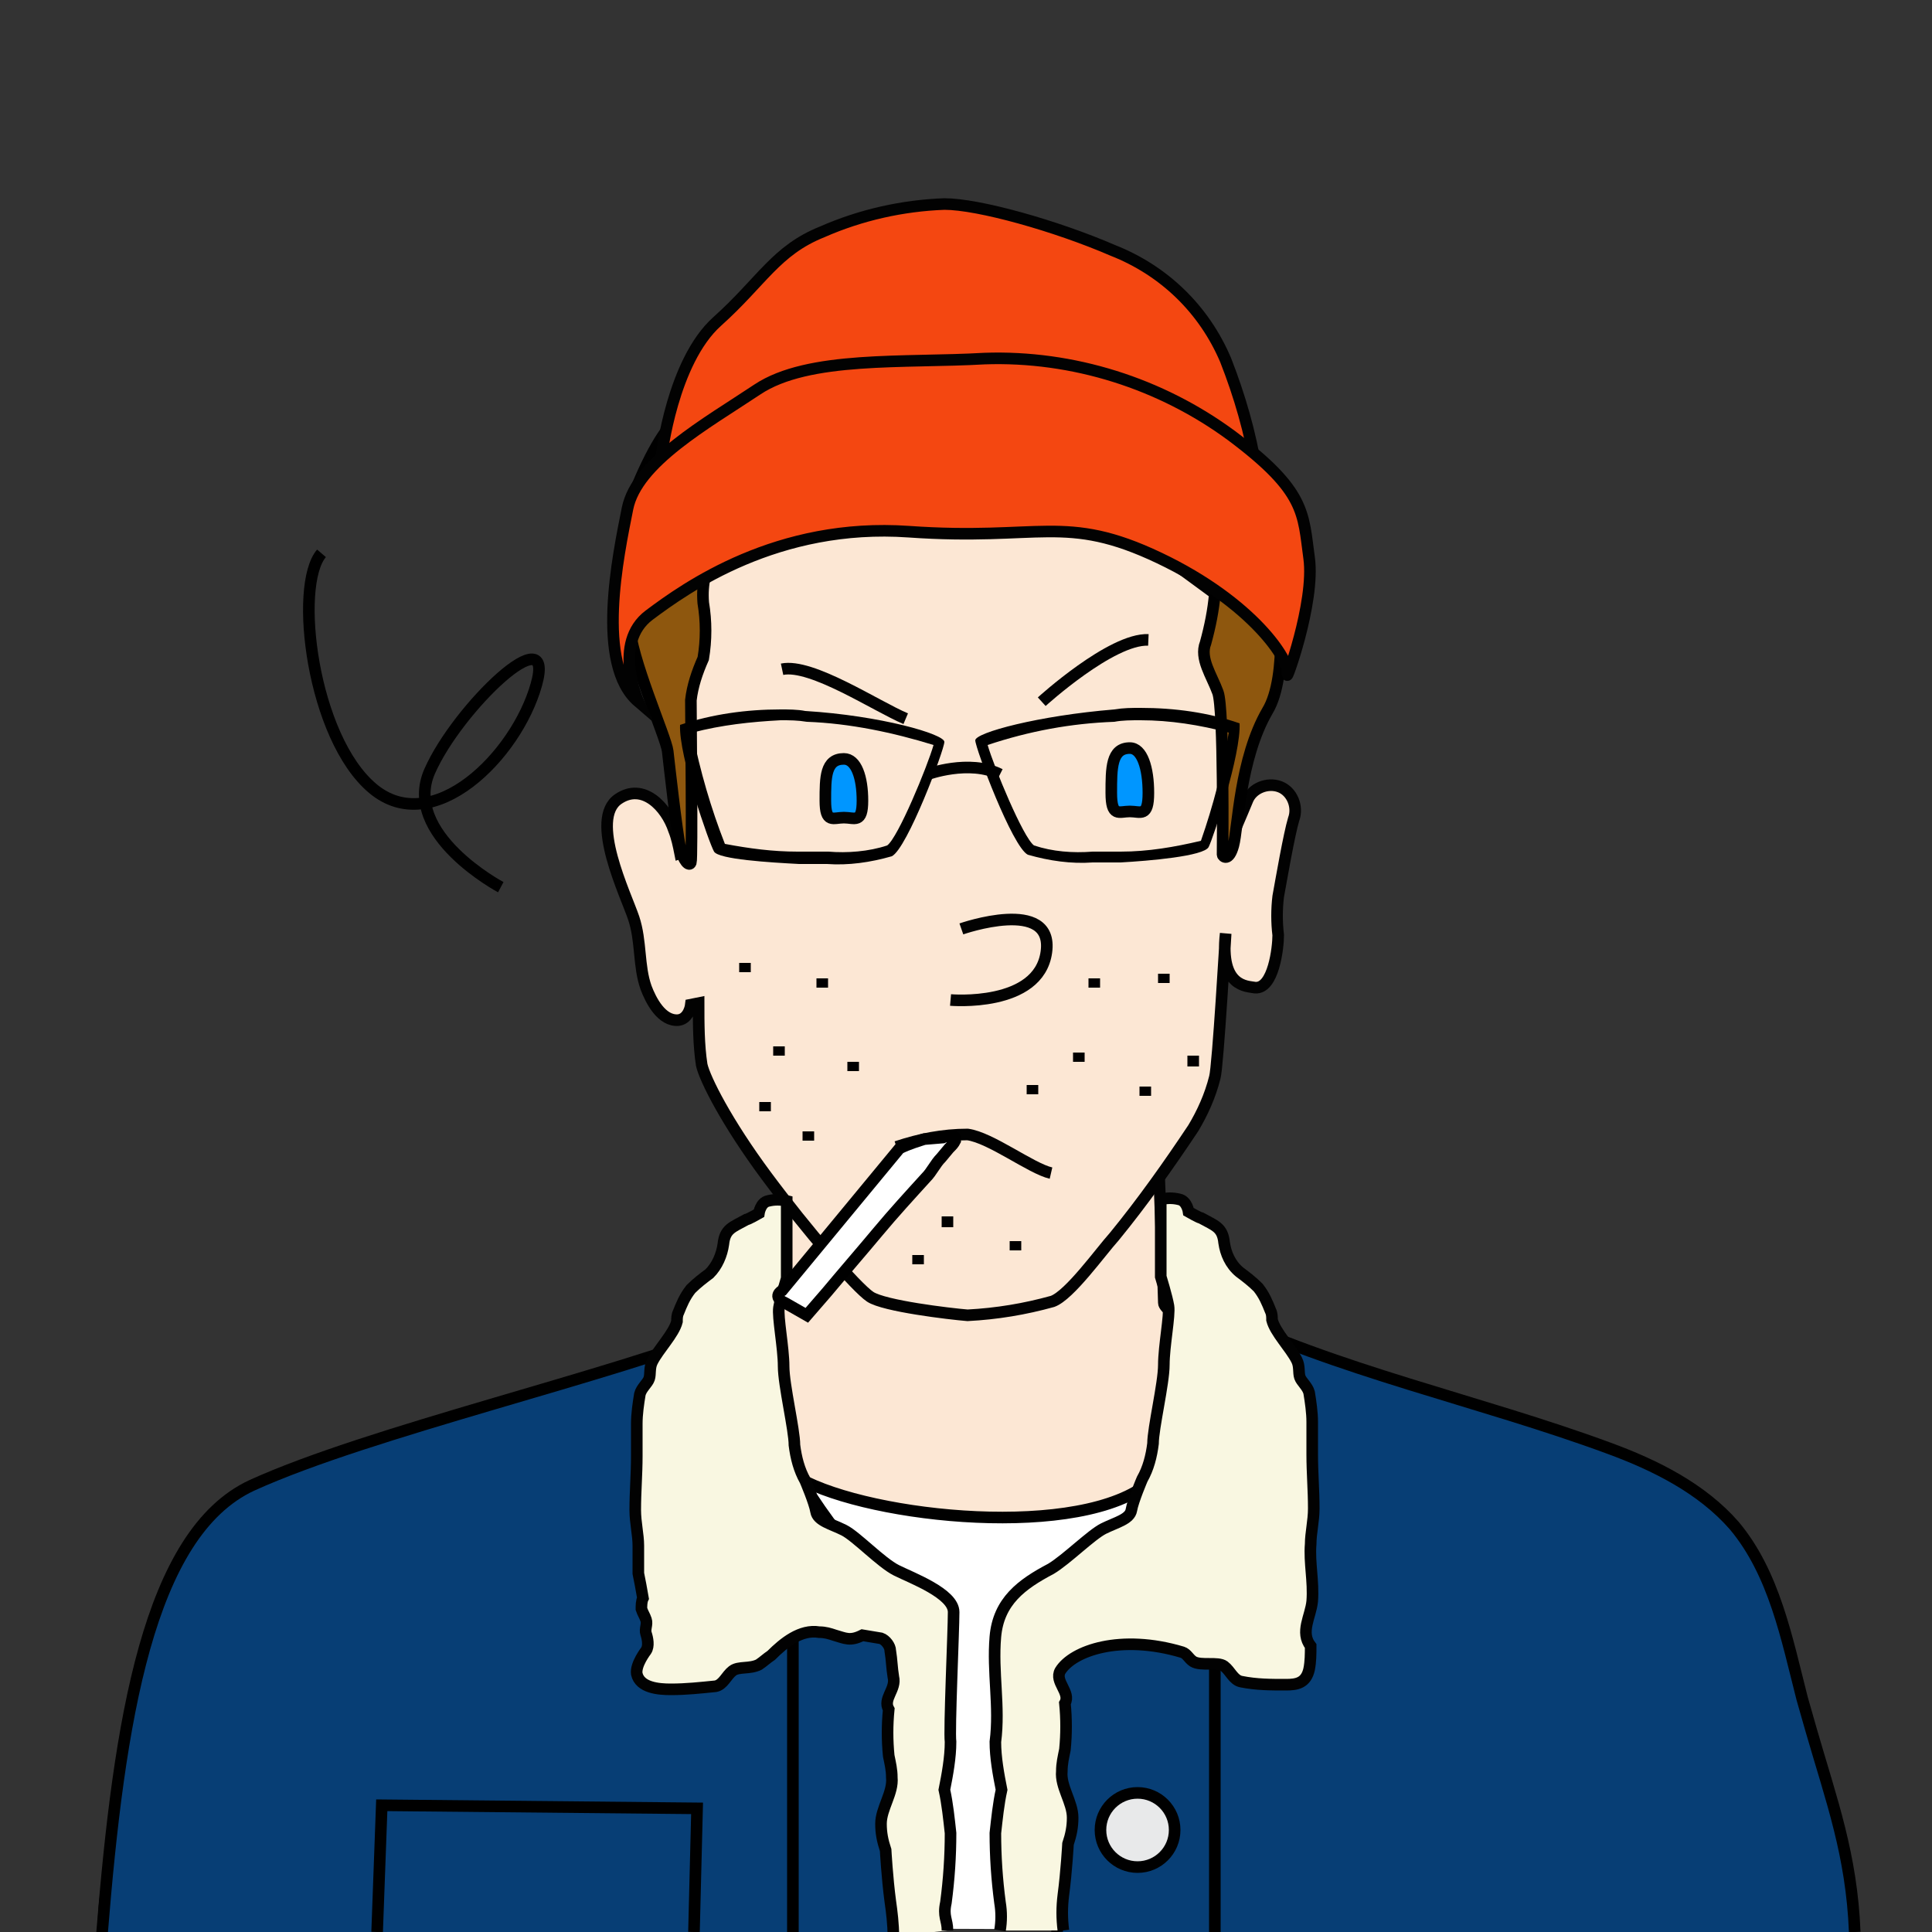
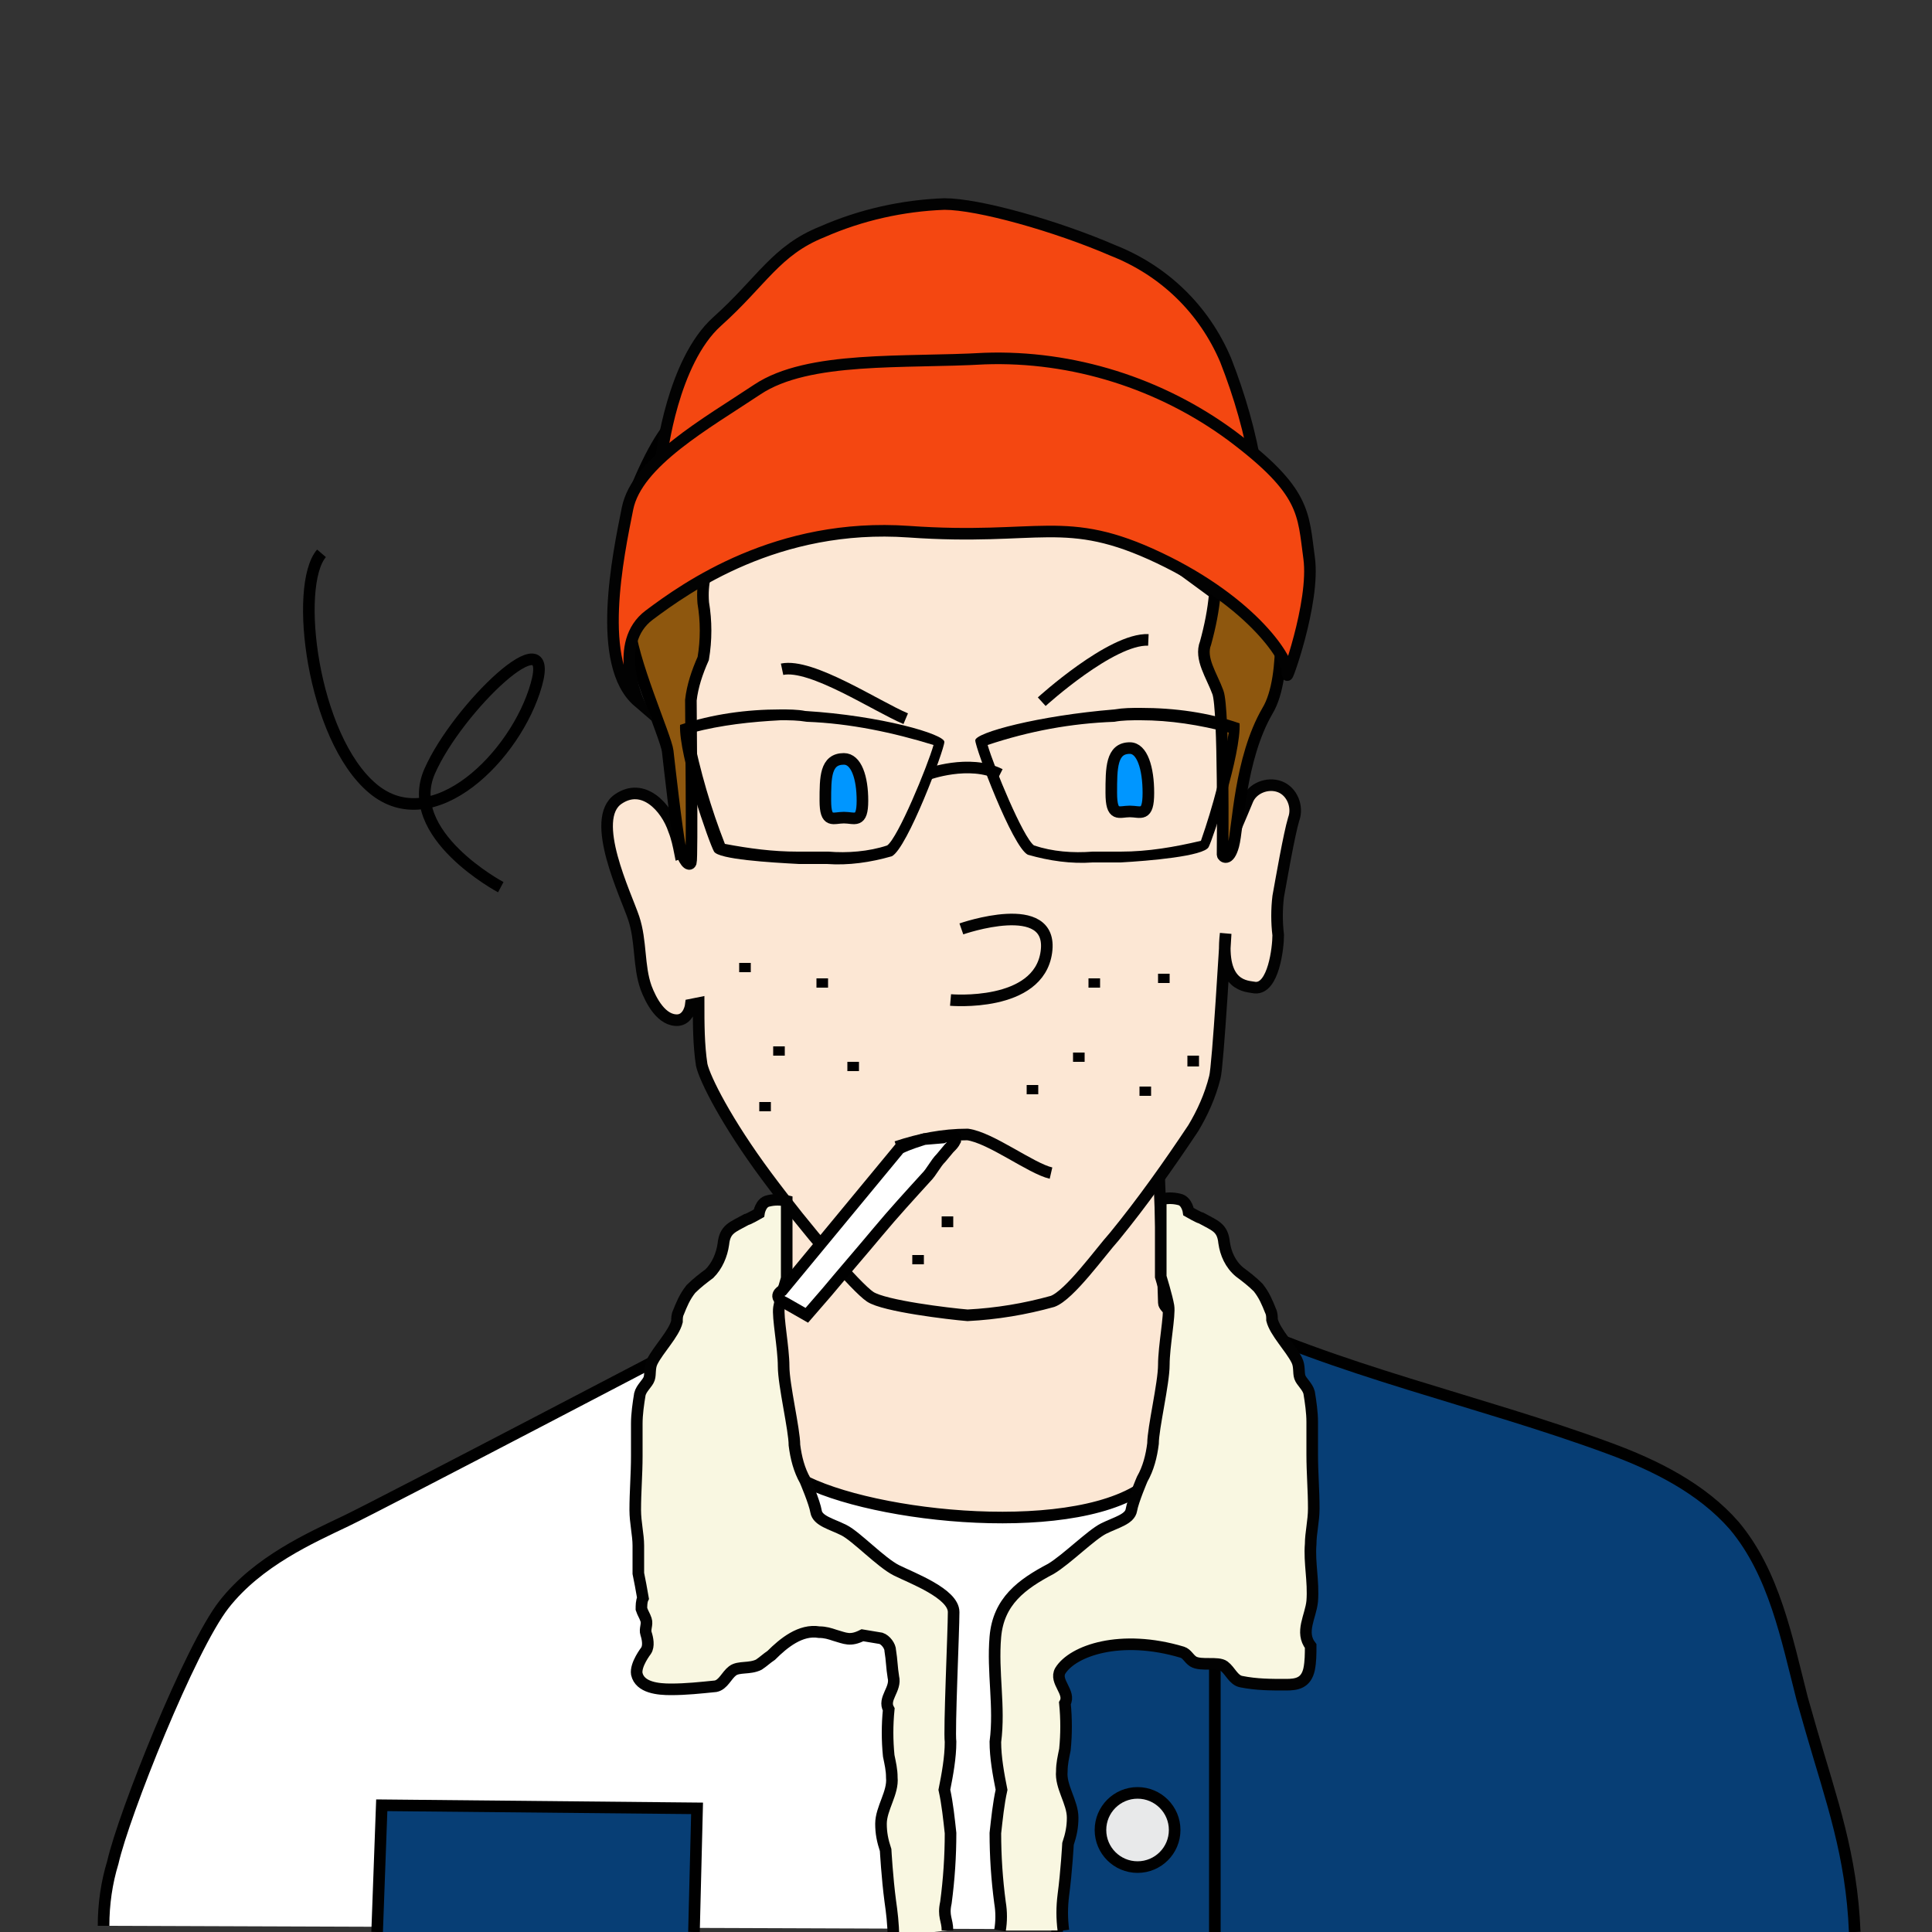
<svg xmlns="http://www.w3.org/2000/svg" version="1.1" id="Layer_1" x="0px" y="0px" viewBox="0 0 125 125" style="enable-background:new 0 0 125 125;" xml:space="preserve">
  <rect x="0" y="0" width="125" height="125" fill="#333333" stroke="none" />
  <style type="text/css">
	.st0{fill:#FCE7D4;stroke:#020202;stroke-width:0.75;stroke-miterlimit:10;}
	.st1{fill:#FFFFFF;stroke:#000000;stroke-width:0.75;stroke-miterlimit:10;}
	.st2{fill:#8E570E;stroke:#000000;stroke-width:0.75;stroke-miterlimit:10;}
	.st3{fill:#F44711;stroke:#020202;stroke-width:0.75;stroke-miterlimit:10;}
	.st4{fill:none;stroke:#000000;stroke-width:0.75;stroke-miterlimit:10;}
	.st5{fill:#0096FF;stroke:#020202;stroke-width:0.75;stroke-miterlimit:10;}
	.st6{fill:none;stroke:#020202;stroke-width:0.75;stroke-miterlimit:10;}
	.st7{fill:#073E75;stroke:#000000;stroke-width:0.75;stroke-miterlimit:10;}
	.st8{fill:#F9F7E1;stroke:#020202;stroke-width:0.75;stroke-miterlimit:10;}
	.st9{fill:#E8E9EA;stroke:#000000;stroke-width:0.75;stroke-miterlimit:10;}
</style>
  <title>Artboard 3</title>
  <g id="person_7">
    <g id="head_copy_2">
      <path id="neck" class="st0" d="M78.6,86.7c0,0-3.3-1.8-3.3-2.4S75,76.2,75,76.2H50.7c0,0,0.3,7.5-0.2,8.1    c-1.6,1.8-5.1,3.2-6.1,5.6c-1.6,3.8,3.6,8.4,6.2,9.5c5.4,2.3,13,2.3,18.8,0.9c4.4-1,8.3-3.4,11.2-6.9    C82.3,91.2,82.7,88.9,78.6,86.7z" />
      <path id="face-2" class="st0" d="M79.3,60.4c0,0-0.5,8.6-0.7,9.3c-0.3,1.2-0.8,2.3-1.4,3.3c-1.6,2.4-3.3,4.8-5.1,7    c-0.9,1-2.9,3.8-4,4.2c-1.8,0.5-3.6,0.8-5.5,0.9c-1.2-0.1-5.4-0.6-6.3-1.2s-4.1-4.3-6.7-7.8s-4-6.3-4.2-7.2    c-0.2-1.3-0.2-2.7-0.2-4l-0.5,0.1c0,0-0.1,0.9-0.8,1c-1.1,0.1-1.8-1.3-2.1-2.1c-0.5-1.4-0.3-3-0.8-4.5s-2.9-6.4-1-7.7    c1.6-1.1,3.1,0.5,3.6,2c0.2,0.5,0.3,1,0.4,1.5l0.3-0.1c0,0,0-2.8,0-4.7c0.1-3.6-1-7.7,0.3-11.2c4.5-11.6,8.7-12,19.1-12.4    c9.3-0.3,14.5,7.2,15.2,10.7c0.6,2.7,0.9,5.6,0.8,8.4c-0.1,2.5-0.5,8.9-0.5,8.9l0.3,0.1c0.3-1.1,0.8-2.1,1.2-3.1    c0.3-0.8,1.3-1.2,2.1-0.9c0.8,0.3,1.2,1.3,0.9,2.1l0,0c-0.3,1-0.8,3.9-1,5c-0.1,0.8-0.1,1.7,0,2.5c0,0.8-0.3,3.5-1.5,3.4    C80.7,63.8,78.9,63.9,79.3,60.4z" />
    </g>
    <g id="sweater_copy_2">
      <path id="Sweater-4" class="st1" d="M118.8,125c0,0-2.5-11.6-4.7-15.8c-2.6-4.9-6.8-8.7-11.8-11.1C96.9,95.7,78.6,84,78.6,84.7    c0.2,4-1.2,7.9-3.8,10.8c-3.8,4.1-17.4,2.9-22.6,0.4c-2.9-1.4-5-4-5.6-7.2c-0.3-1-0.7-2.5-0.7-2.5S24.7,97.3,22.4,98.4    s-5.7,2.6-7.9,5.4S8,117.4,7.3,120.5c-0.4,1.3-0.6,2.7-0.6,4.1" />
    </g>
    <g id="hair_copy_2">
      <path class="st2" d="M49.3,27.3c0,0,1.6-6.7,5.3-8.8c4.6-2.5,8.9-1,13,1.1c3.4,1.7,6.5,3.9,9.2,6.5c3,2.7,6.8,7.5,7,8.3    c0.2,0.9,0.2,1.8,0,2.6c-0.1,0.5-1.1,1.3-1.1,1.3s0.7,5.4-0.7,7.7c-1.8,3.1-1.9,7.6-2.2,8.7s-0.7,0.7-0.7,0.6s0.1-9.4-0.3-10.5    s-1.2-2.2-0.8-3.2c0.3-1.1,0.5-2.1,0.6-3.2c0,0-4.2-3.1-5.1-3.7s-4.1-2.4-5.7-2.5c-1.7-0.1-3.3,0.1-4.9,0.6    c-1.8,0.6-2.2,1.7-2.7,1.6s-2.9-1.9-6.1-2s-4.9,0-6.2,1.3s-2.6,2.8-2.4,5.3c0.2,1.2,0.2,2.4,0,3.6c-0.4,0.9-0.7,1.8-0.8,2.7    c0,1,0.1,10.2,0,10.5s-0.5-0.1-0.7-1s-0.7-5.3-0.8-6.2s-2.4-6-2.5-8.3S39.8,35,41,32s2.2-4.5,3.2-5.3S48.4,26.7,49.3,27.3z" />
    </g>
    <g id="nose_copy_2">
      <path class="st0" d="M62.2,60.1c0,0,6-2.1,5.5,1.5s-6.2,3.1-6.2,3.1" />
    </g>
    <g id="hat_copy">
      <path class="st3" d="M42.8,29.5c0,0,0.7-6.1,3.6-8.7s3.8-4.6,6.8-5.8c2.5-1.1,5.2-1.7,7.9-1.8c2.2,0,7.2,1.4,10.9,3    c3.3,1.3,5.9,3.8,7.3,7.1c0.9,2.3,1.6,4.7,2,7.2C81.5,32,43.1,31.5,42.8,29.5z" />
      <path class="st3" d="M41.3,45.4c0,0-1.7-3.8,0.7-5.6s8.3-6,16.8-5.4s10.1-1.2,16.2,1.7s8.5,6.7,8.3,7.5s1.8-4.6,1.4-7.5    s-0.2-4.3-5-7.9c-4.6-3.4-10.3-5.2-16-5C58.5,23.5,52.3,23,49,25.2s-7.8,4.7-8.4,7.7S38.5,43,41.3,45.4z" />
    </g>
    <g id="eyes-4">
      <path d="M73.8,46.6c1.9,0,3.8,0.3,5.7,0.8c-0.4,2.4-1,4.7-1.8,7c-1.7,0.4-3.4,0.7-5.2,0.7c-0.4,0-1,0-1.8,0    c-1.3,0.1-2.6,0-3.8-0.4c-0.7-0.5-2.6-5.1-3-6.5c2.7-0.9,5.4-1.4,8.2-1.5C72.6,46.6,73.2,46.6,73.8,46.6 M73.8,45.8    c-0.6,0-1.1,0-1.7,0.1c-4.9,0.4-9,1.5-9,2s2.4,6.9,3.4,7.4c1.4,0.4,2.8,0.6,4.2,0.5c0.7,0,1.3,0,1.8,0c1.8-0.1,5.4-0.4,5.7-1    s2.1-6,2-8C78.2,46.1,76,45.8,73.8,45.8L73.8,45.8z" />
      <path d="M50.5,46.6c0.6,0,1.1,0,1.7,0.1c2.8,0.1,5.6,0.7,8.2,1.5c-0.4,1.4-2.3,6-3,6.5c-1.2,0.4-2.6,0.5-3.8,0.4    c-0.8,0-1.4,0-1.8,0h-0.2c-1.6,0-3.1-0.2-4.7-0.5c-0.9-2.3-1.6-4.7-2.1-7.2C46.7,46.9,48.6,46.7,50.5,46.6 M50.5,45.9    c-2.2,0-4.4,0.3-6.5,1c-0.1,2,1.9,7.7,2.2,8.2s3.6,0.7,5.5,0.8c0.5,0,1.2,0,1.8,0c1.4,0.1,2.8-0.1,4.2-0.5c1-0.5,3.4-6.9,3.4-7.4    s-4.1-1.7-9-2C51.6,45.9,51,45.9,50.5,45.9L50.5,45.9z" />
      <path class="st4" d="M60,50.1c0,0,2.7-1,4.7,0" />
      <path id="Eye" class="st5" d="M55.8,51.8c0,1.5-0.5,1.1-1.2,1.1s-1.2,0.4-1.2-1.1s0-2.7,1.2-2.7C55.4,49.1,55.8,50.3,55.8,51.8z" />
      <path id="Eye-2" class="st5" d="M74.3,51.3c0,1.6-0.5,1.2-1.2,1.2s-1.2,0.4-1.2-1.2s0-2.9,1.2-2.9C73.9,48.4,74.3,49.7,74.3,51.3z    " />
      <path class="st6" d="M67.4,45.4c0,0,4.5-4.1,6.9-4" />
      <path class="st6" d="M58.6,46.5c-1.9-0.8-6.1-3.6-8-3.2" />
    </g>
    <g id="mouth_copy_2">
      <path class="st6" d="M58,74.2c1.5-0.5,3-0.8,4.6-0.8c1.5,0.2,4.1,2.2,5.4,2.5" />
    </g>
    <g id="jacket">
      <path class="st7" d="M120,125c-0.2-5-1.5-8.5-2.8-13c-0.2-0.7-0.4-1.4-0.6-2.1c-1-3.9-1.8-8.1-4.4-11.2c-2.1-2.4-5.1-3.9-8.1-5    c-8.4-3.1-17.6-5-25.6-8.9c0,3.3-1.5,7.4-3,10.3c-1.2,2.3-2.4,4.7-4.6,6.1c-0.9,0.4-1.8,0.8-2.7,1.3c0,0,0.1,1.5,0.1,2.5    c-0.1,2.3-0.1,4.7-0.1,7c0,4.7,0,8.3,0.2,13" />
-       <path class="st7" d="M57.9,125.1c0.4-7.9,0.4-14.8,0.1-22.8c-0.6-0.2-1.1-0.5-1.6-0.8c-0.8-0.7-1.6-1.5-2.2-2.3    c-3.1-4-5.3-8.5-6.5-13.4c-8.3,3.3-23.7,6.8-31.4,10.3c-6.7,3.1-8.6,15.3-9.7,29" />
      <polyline class="st7" points="44.9,125 45.1,117 24.7,116.8 24.4,125   " />
    </g>
    <g id="jacket_shearling">
-       <line class="st4" x1="51.3" y1="105.7" x2="51.3" y2="125.1" />
      <line class="st4" x1="78.6" y1="105.7" x2="78.6" y2="125.1" />
      <path class="st8" d="M61.3,124.9c0-0.7-0.3-0.9-0.1-1.8c0.2-1.5,0.3-3,0.3-4.5c-0.1-0.9-0.2-1.9-0.4-2.8c0.2-1,0.4-2.1,0.4-3.1    c-0.1-0.7,0.2-7.2,0.2-8.4s-2.7-2.2-3.7-2.7s-2.6-2.2-3.4-2.6s-1.7-0.6-1.8-1.2s-0.7-2-0.7-2c-0.4-0.7-0.6-1.5-0.7-2.3    c0-1-0.7-3.9-0.7-5.1s-0.4-3.2-0.3-3.8s0.5-1.9,0.5-1.9v-5c-0.4-0.1-0.8-0.1-1.2,0c-0.5,0.1-0.6,0.8-0.6,0.8s-0.7,0.4-0.8,0.4    c-0.9,0.5-1.4,0.6-1.5,1.6c-0.1,0.7-0.4,1.4-0.9,1.9c-0.4,0.3-0.8,0.6-1.2,1c-0.4,0.5-0.6,1-0.8,1.5c-0.1,0.2-0.1,0.4-0.1,0.6    c-0.2,0.8-1.2,1.8-1.6,2.6c-0.2,0.4-0.1,0.8-0.2,1.1s-0.5,0.6-0.6,1c-0.1,0.6-0.2,1.3-0.2,1.9c0,0.7,0,1.4,0,2.1    c0,1.2-0.1,2.3-0.1,3.5c0,0.8,0.2,1.6,0.2,2.3c0,0.6,0,1.2,0,1.8c0.1,0.5,0.2,1,0.3,1.6c-0.1,0.2-0.1,0.5-0.1,0.7    c0.1,0.3,0.2,0.4,0.3,0.7s-0.1,0.6,0,0.9s0.2,0.8,0,1.1c0,0-0.7,0.9-0.6,1.5c0.2,0.9,1.4,1,2.2,1c1,0,1.9-0.1,2.9-0.2    c0.5-0.1,0.7-0.7,1.1-1s1.1-0.1,1.7-0.4c0.3-0.2,0.5-0.4,0.8-0.6c0.8-0.8,1.9-1.7,3.1-1.5c0.4,0,0.7,0.1,1,0.2    c0.7,0.2,1,0.4,1.8,0l1.2,0.2c0.3,0.1,0.6,0.5,0.6,0.8c0.1,0.6,0.1,1.1,0.2,1.7c0.2,0.8-0.7,1.4-0.3,2.1c-0.1,1-0.1,2,0,3    c0.1,0.5,0.2,0.9,0.2,1.4c0.1,1-0.7,2-0.7,3c0,0.6,0.1,1.1,0.3,1.7c0,0,0.1,1.8,0.3,3.3c0.1,0.7,0.2,1.5,0.2,2.3" />
      <path class="st8" d="M64.7,124.9c0.1-0.6,0.1-1.2,0-1.8c-0.2-1.5-0.3-3-0.3-4.5c0.1-0.9,0.2-1.9,0.4-2.8c-0.2-1-0.4-2.1-0.4-3.1    c0.3-2.3-0.2-4.5,0-6.8s1.7-3.4,3.6-4.4c1-0.6,2.6-2.2,3.4-2.6s1.7-0.6,1.8-1.2s0.7-2,0.7-2c0.4-0.7,0.6-1.5,0.7-2.3    c0-1,0.7-3.9,0.7-5.1s0.4-3.2,0.3-3.8s-0.5-1.9-0.5-1.9v-5c0.4-0.1,0.8-0.1,1.2,0c0.5,0.1,0.6,0.8,0.6,0.8s0.7,0.4,0.8,0.4    c0.9,0.5,1.4,0.6,1.5,1.6c0.1,0.7,0.4,1.4,1,1.9c0.4,0.3,0.8,0.6,1.2,1c0.4,0.5,0.6,1,0.8,1.5c0.1,0.2,0.1,0.4,0.1,0.6    c0.2,0.8,1.2,1.8,1.6,2.6c0.2,0.4,0.1,0.8,0.2,1.1s0.5,0.6,0.6,1c0.1,0.6,0.2,1.3,0.2,1.9c0,0.7,0,1.4,0,2.1    c0,1.2,0.1,2.3,0.1,3.5c0,0.8-0.2,1.6-0.2,2.3c-0.1,1.2,0.2,2.4,0.1,3.7c-0.1,1-0.8,2-0.1,2.9c0,0.5,0,1-0.1,1.5    c-0.2,0.9-0.8,1-1.5,1c-1,0-1.9,0-2.9-0.2c-0.5-0.1-0.7-0.7-1.1-1s-1.5,0-2-0.3c-0.3-0.2-0.4-0.5-0.7-0.6c-4-1.2-7.1-0.1-7.9,1.2    c-0.4,0.7,0.7,1.4,0.3,2.1c0.1,1,0.1,2,0,3c-0.1,0.5-0.2,0.9-0.2,1.4c-0.1,1,0.7,2,0.7,3c0,0.6-0.1,1.1-0.3,1.7    c0,0-0.1,1.8-0.3,3.3c-0.1,0.8-0.1,1.5,0,2.3" />
    </g>
    <circle id="button" class="st9" cx="73.6" cy="118.4" r="2.4" />
    <g id="stubble">
      <line class="st4" x1="50.4" y1="67.7" x2="50.4" y2="68.3" />
      <line class="st4" x1="48.2" y1="62.3" x2="48.2" y2="62.9" />
      <line class="st4" x1="49.5" y1="71.3" x2="49.5" y2="71.9" />
      <line class="st4" x1="55.2" y1="68.7" x2="55.2" y2="69.3" />
-       <line class="st4" x1="52.3" y1="73.2" x2="52.3" y2="73.8" />
      <line class="st4" x1="53.2" y1="63.3" x2="53.2" y2="63.9" />
      <line class="st4" x1="70.8" y1="63.3" x2="70.8" y2="63.9" />
      <line class="st4" x1="75.3" y1="63" x2="75.3" y2="63.6" />
      <line class="st4" x1="69.8" y1="68.1" x2="69.8" y2="68.7" />
      <line class="st4" x1="66.8" y1="70.2" x2="66.8" y2="70.8" />
-       <line class="st4" x1="65.7" y1="80.3" x2="65.7" y2="80.9" />
      <line class="st4" x1="59.4" y1="81.2" x2="59.4" y2="81.8" />
      <line class="st4" x1="61.3" y1="78.7" x2="61.3" y2="79.4" />
      <line class="st4" x1="74.1" y1="70.3" x2="74.1" y2="70.9" />
      <line class="st4" x1="77.2" y1="68.3" x2="77.2" y2="69" />
    </g>
    <g id="cigarette_copy">
      <path id="cigarette-2" class="st4" d="M32.4,57.4c0,0-6.4-3.4-4.6-7.5s8.2-10.2,6.9-5.6S28,54.3,24.1,51S19,37.9,20.8,35.8" />
      <path class="st1" d="M58.2,74.3l-7.6,9.2c0,0-0.7,0.4,0.2,0.8l1.4,0.8l1.3-1.5c1-1.2,2.3-2.7,3.3-3.9s2.1-2.4,3.1-3.5    c0.4-0.4,0.6-0.9,1-1.3l0.5-0.6c0.2-0.2,0.3-0.3,0.4-0.5c0-0.1,0-0.1,0-0.2c-0.1-0.2-0.6-0.1-0.8,0l-1.2,0.1    C59.5,73.8,58.8,74,58.2,74.3z" />
    </g>
  </g>
</svg>